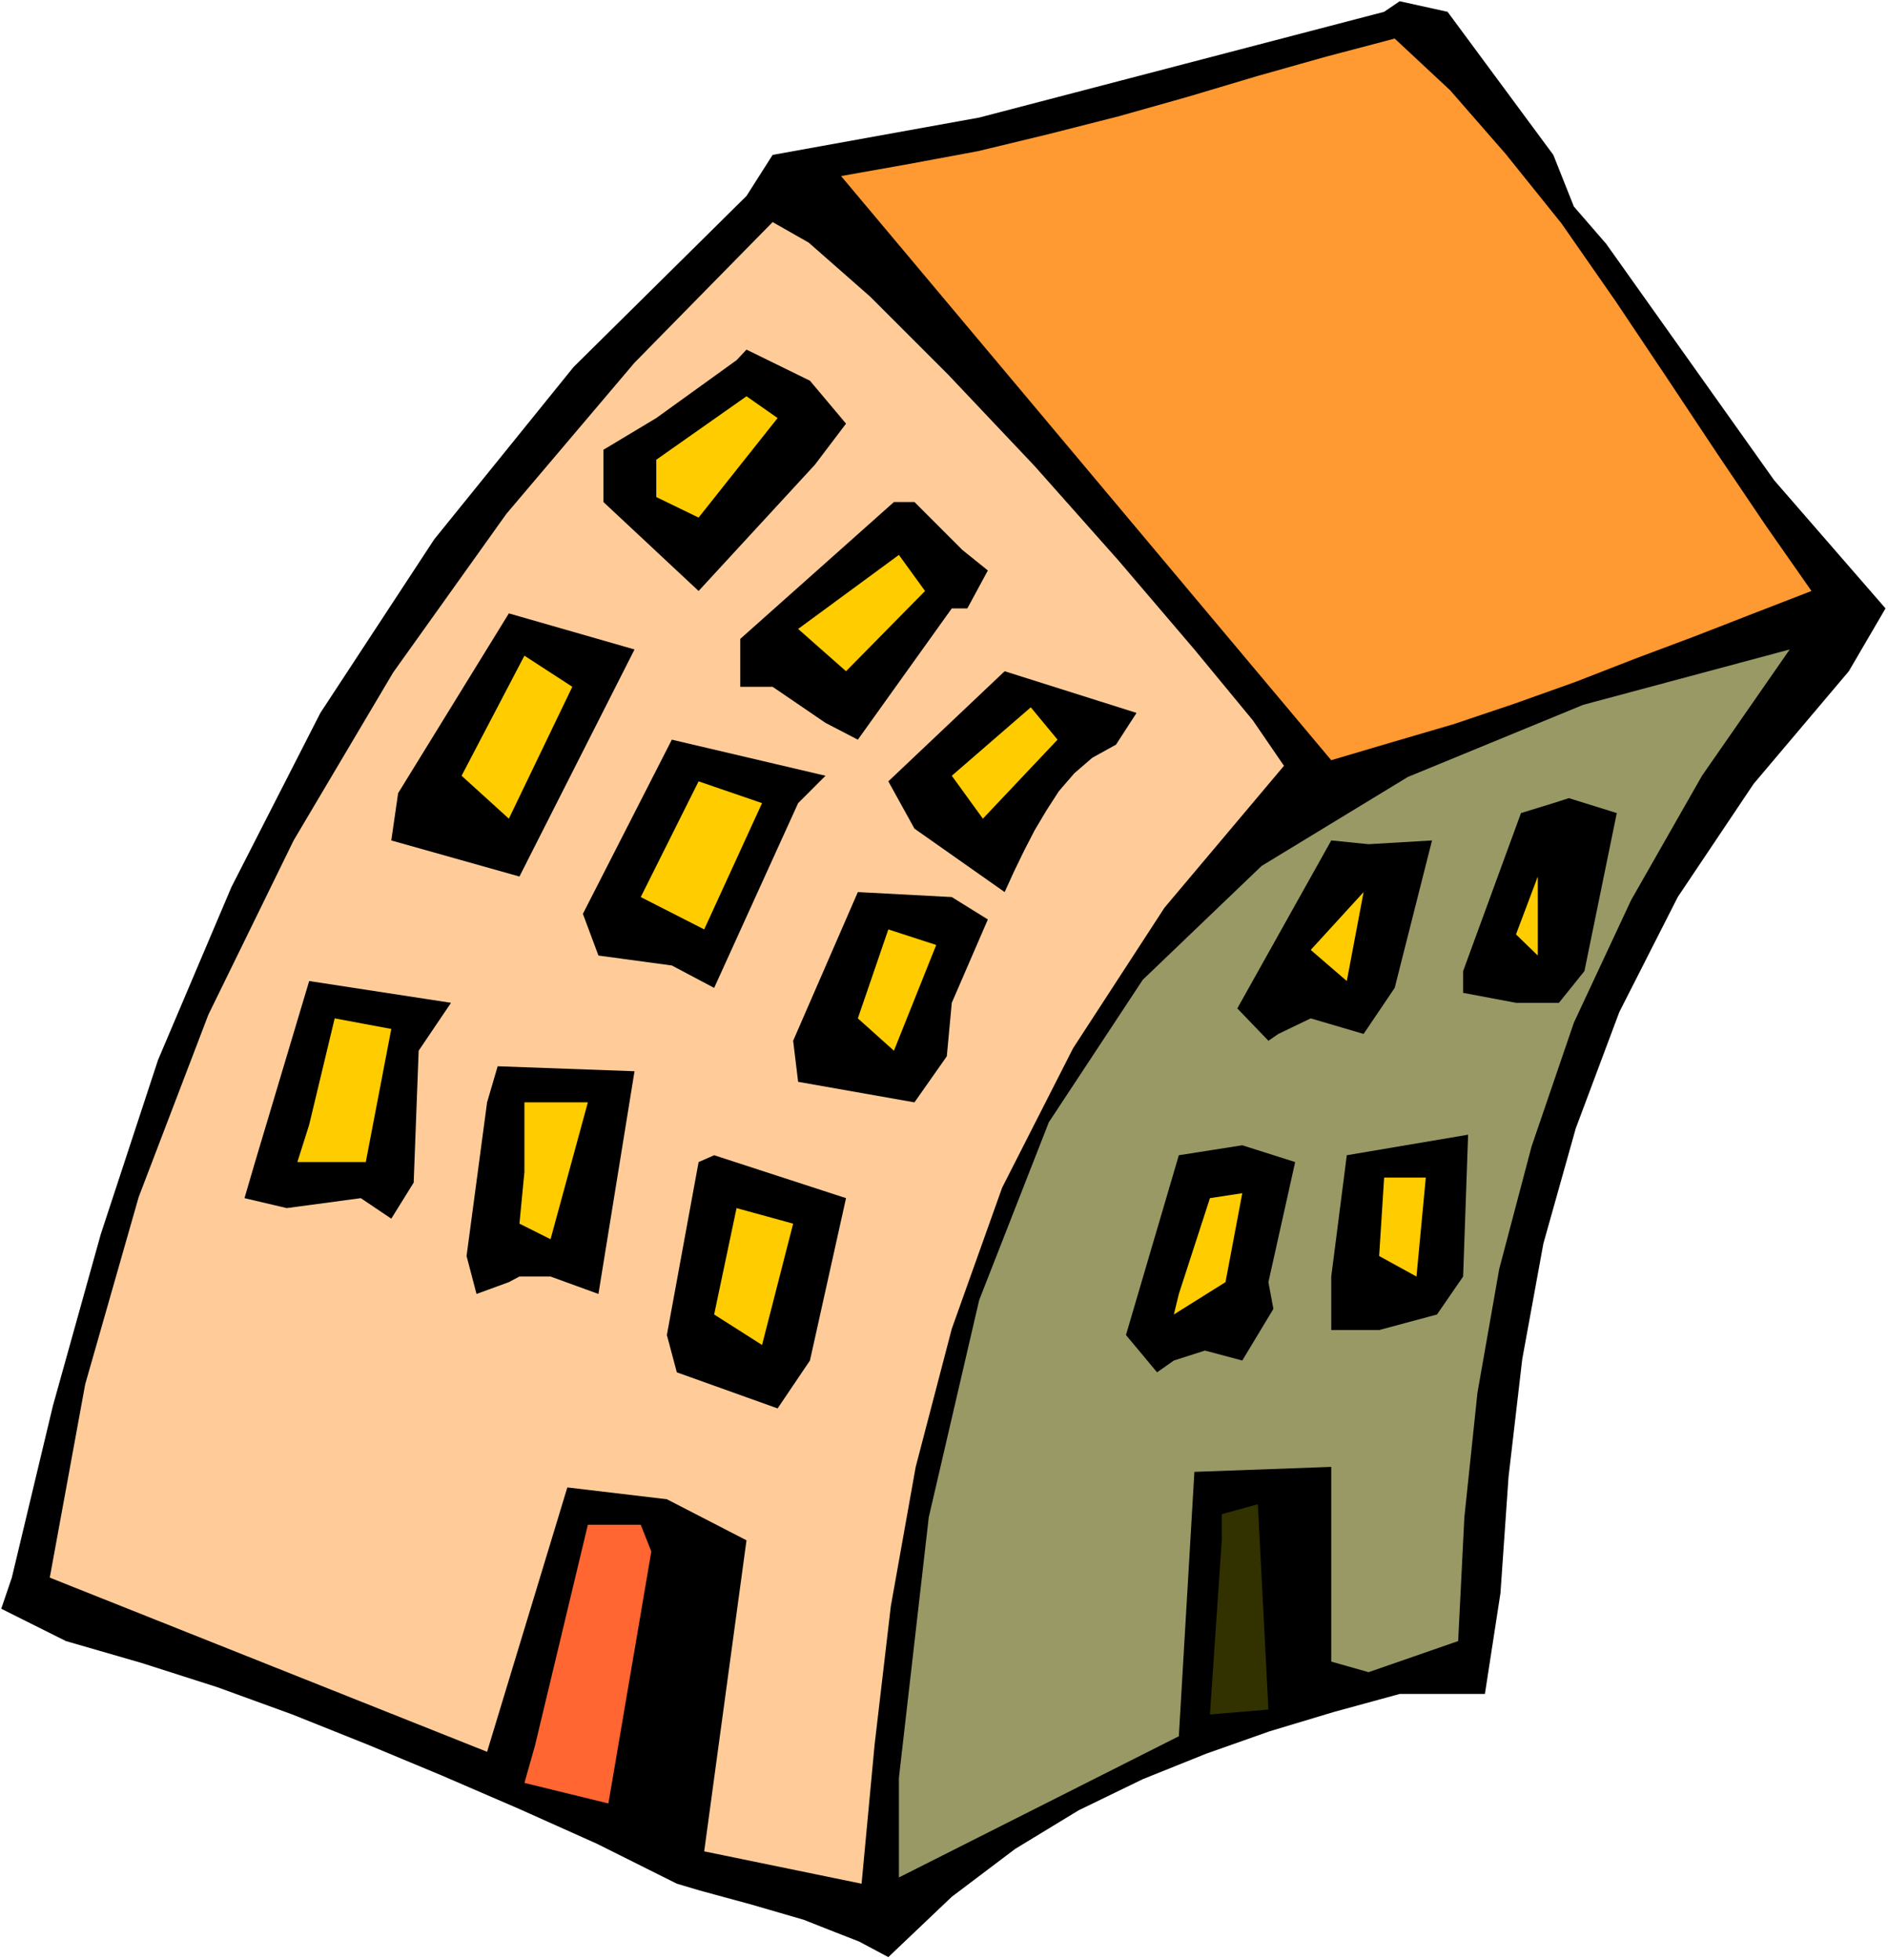
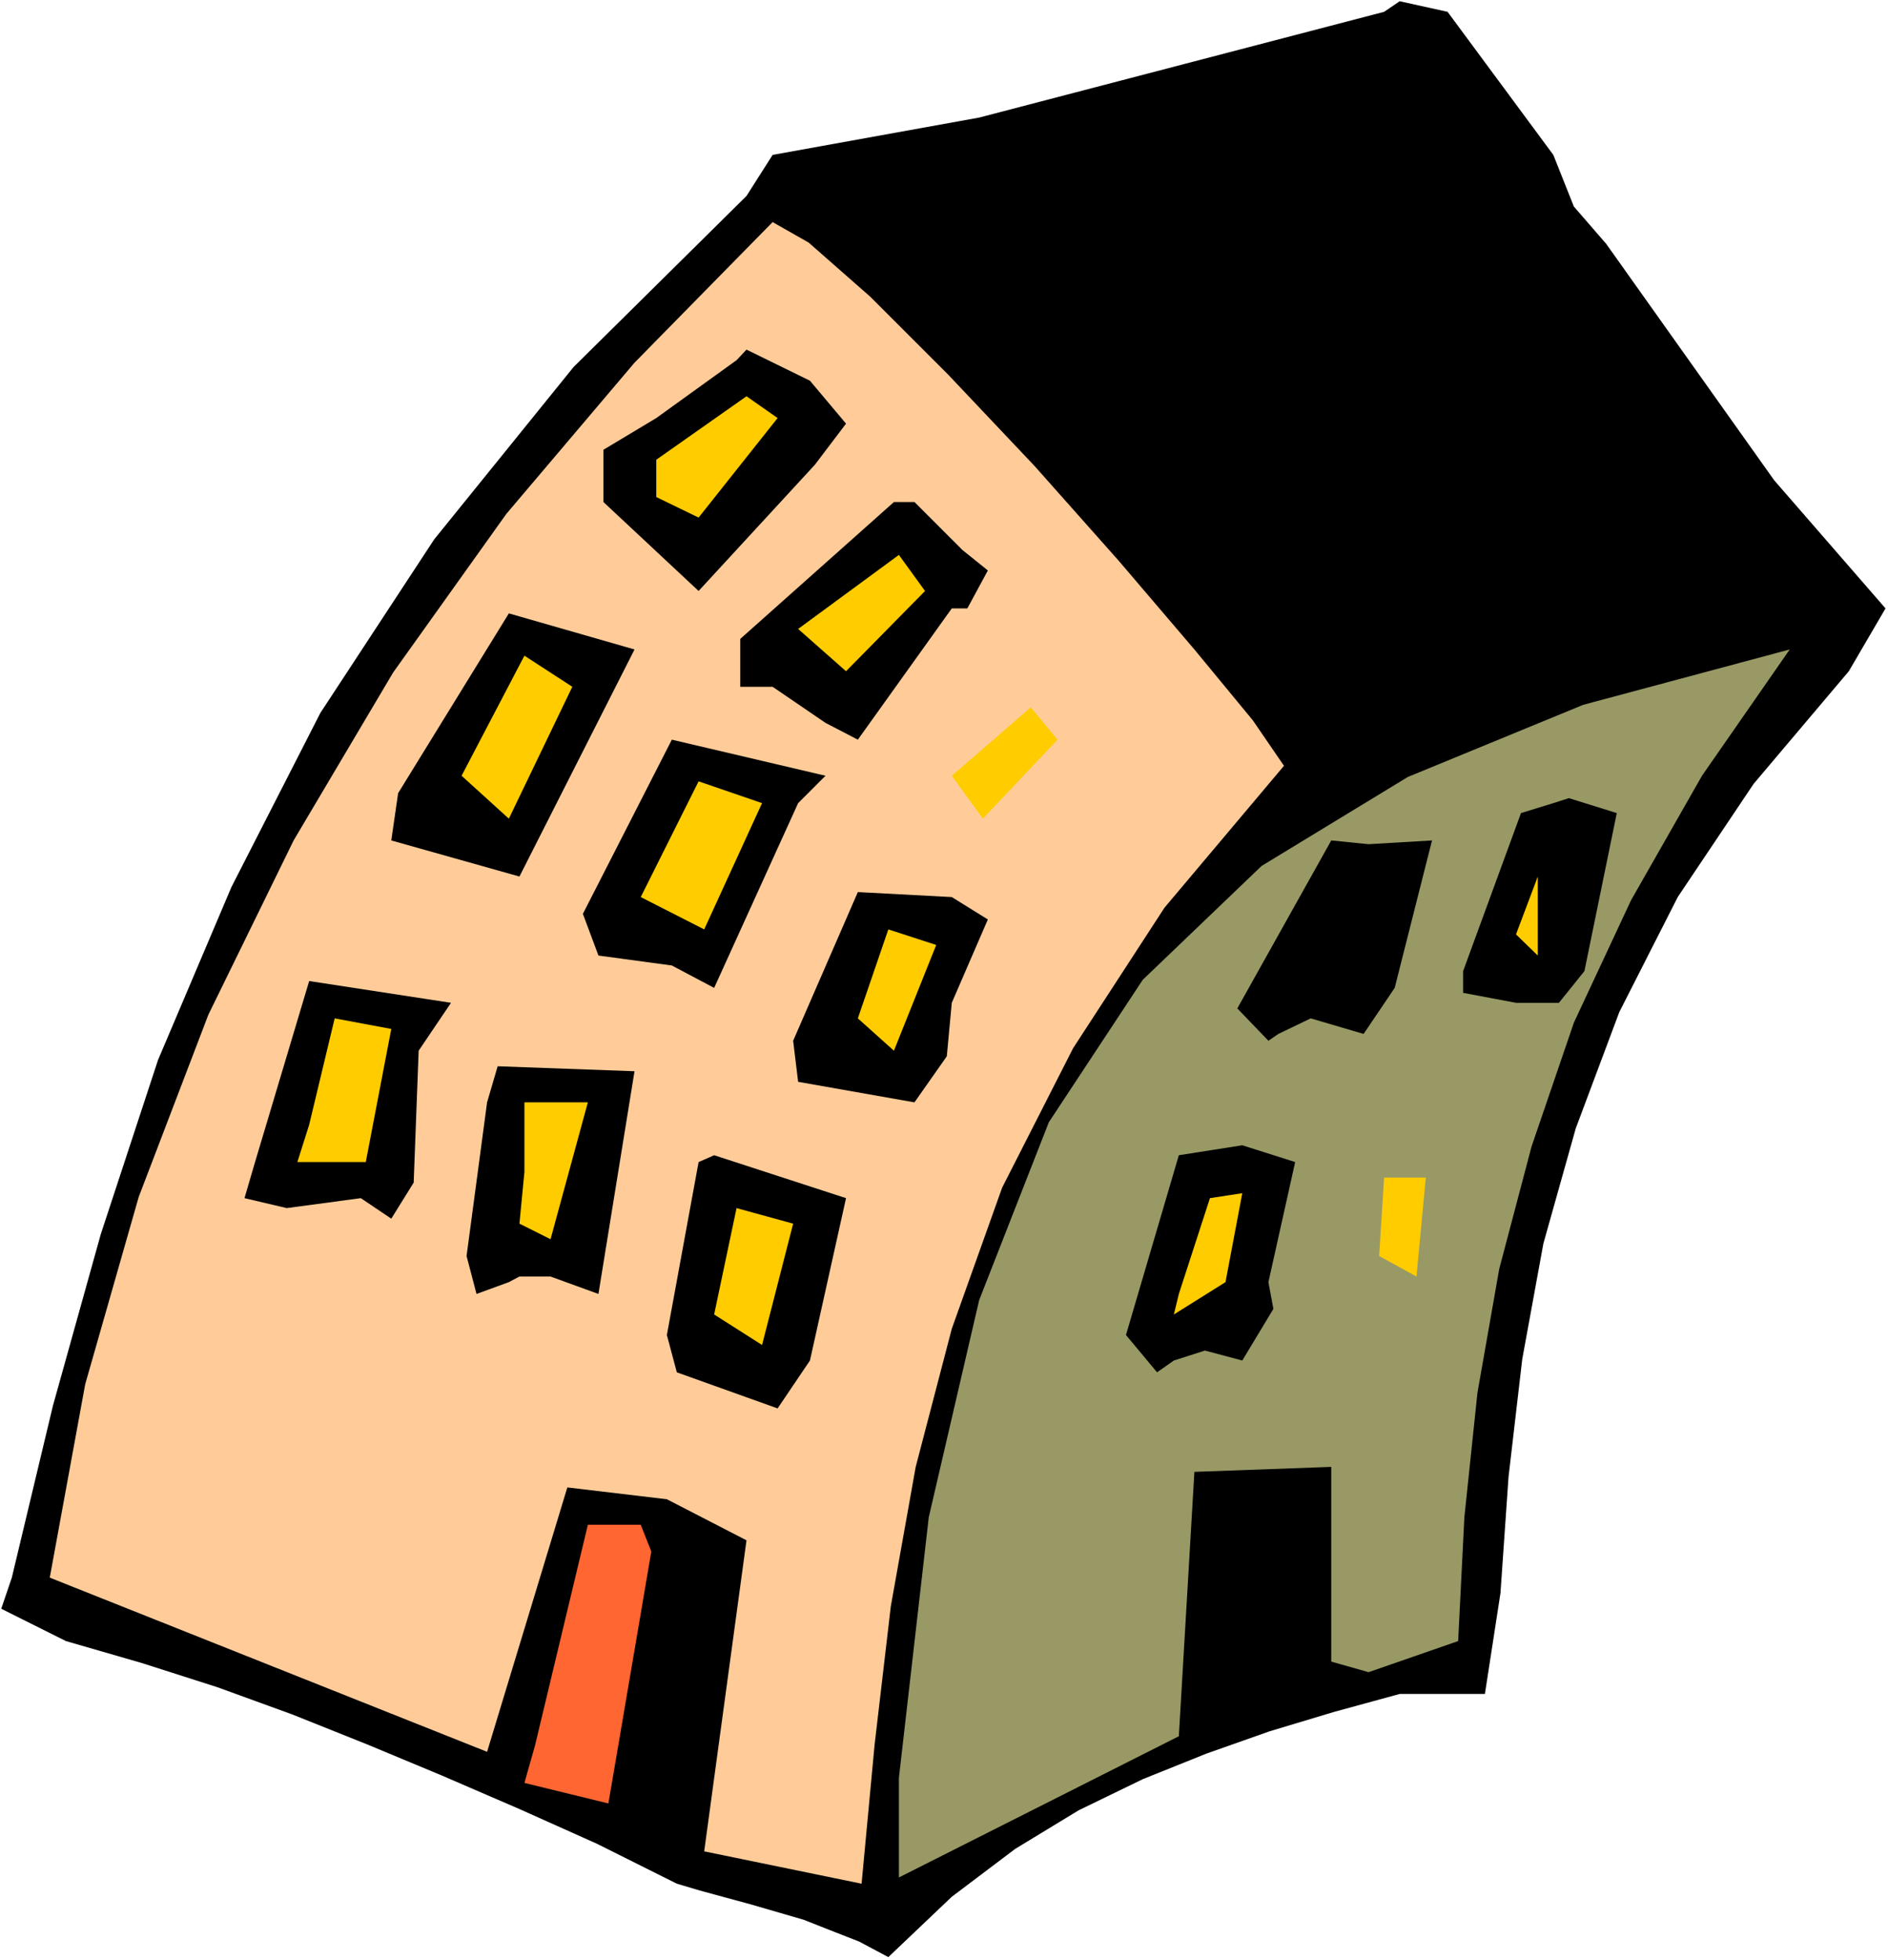
<svg xmlns="http://www.w3.org/2000/svg" xmlns:ns1="http://sodipodi.sourceforge.net/DTD/sodipodi-0.dtd" xmlns:ns2="http://www.inkscape.org/namespaces/inkscape" version="1.0" width="129.766mm" height="134.712mm" id="svg33" ns1:docname="Office Building 45.wmf">
  <rect width="100%" height="100%" fill="#808080" stroke="none" />
  <ns1:namedview id="namedview33" pagecolor="#ffffff" bordercolor="#000000" borderopacity="0.25" ns2:showpageshadow="2" ns2:pageopacity="0.0" ns2:pagecheckerboard="0" ns2:deskcolor="#d1d1d1" ns2:document-units="mm" />
  <defs id="defs1">
    <pattern id="WMFhbasepattern" patternUnits="userSpaceOnUse" width="6" height="6" x="0" y="0" />
  </defs>
  <path style="fill:#ffffff;fill-opacity:1;fill-rule:evenodd;stroke:none" d="M 0,509.149 H 490.455 V 0 H 0 Z" id="path1" />
  <path style="fill:#000000;fill-opacity:1;fill-rule:evenodd;stroke:none" d="M 3.07,409.775 13.736,365.178 26.179,320.581 41.046,275.338 60.115,230.418 83.224,185.174 112.797,140.093 148.995,95.334 193.92,50.899 200.707,40.234 254.358,30.539 359.56,3.07 l 4.04,-2.747 12.443,2.747 27.472,37.164 5.333,13.411 8.403,9.695 43.632,61.402 28.926,33.286 -9.534,16.32 -24.725,29.247 -19.715,29.408 -15.19,29.893 -11.312,30.216 -8.403,29.893 -5.494,30.054 -3.555,30.539 -2.101,30.216 -4.04,26.176 h -22.139 l -17.13,4.686 -16.645,5.009 -16.483,5.817 -16.483,6.625 -16.645,8.079 -16.483,10.018 -16.483,12.442 -16.483,15.674 -7.595,-4.04 -7.434,-2.908 -6.949,-2.747 -13.898,-4.04 -13.09,-3.555 -5.979,-1.777 -20.685,-10.341 -20.2,-9.049 -20.2,-8.725 -19.392,-8.079 -19.392,-7.756 -19.554,-7.11 -19.715,-6.302 -19.554,-5.655 -16.806,-8.402 z" id="path2" />
  <path style="fill:#ffcc99;fill-opacity:1;fill-rule:evenodd;stroke:none" d="m 223.816,489.274 -40.885,-8.402 10.989,-80.792 -20.685,-10.664 -25.856,-3.07 -20.846,68.673 -113.605,-45.243 9.211,-50.252 13.898,-48.637 18.099,-47.344 22.139,-45.243 25.856,-43.627 29.411,-41.204 33.29,-39.265 35.875,-36.518 9.373,5.332 15.998,14.058 20.2,20.198 22.462,23.753 21.816,24.561 19.715,23.106 15.19,18.42 8.08,11.796 -31.027,36.841 -23.755,36.518 -18.422,36.195 -13.09,36.679 -9.373,35.871 -6.464,36.195 -4.202,35.871 z" id="path3" />
  <path style="fill:#000000;fill-opacity:1;fill-rule:evenodd;stroke:none" d="m 66.256,301.837 14.059,-47.021 36.845,5.655 -8.403,12.442 -1.293,34.256 -5.818,9.372 -7.918,-5.332 -19.23,2.585 -10.989,-2.585 z" id="path4" />
  <path style="fill:#ffcc00;fill-opacity:1;fill-rule:evenodd;stroke:none" d="m 80.315,292.142 6.626,-27.631 14.706,2.747 -6.626,34.579 h -17.776 z" id="path5" />
  <path style="fill:#000000;fill-opacity:1;fill-rule:evenodd;stroke:none" d="m 103.424,206.019 28.765,-46.698 32.643,9.372 -29.896,58.978 -33.29,-9.372 z" id="path6" />
  <path style="fill:#ffcc00;fill-opacity:1;fill-rule:evenodd;stroke:none" d="m 119.907,201.494 16.322,-31.186 12.443,8.079 -16.483,34.256 z" id="path7" />
  <path style="fill:#000000;fill-opacity:1;fill-rule:evenodd;stroke:none" d="m 121.2,326.236 5.333,-39.911 2.747,-9.372 35.552,1.293 -9.373,57.847 -12.443,-4.524 h -8.08 l -2.747,1.454 -8.403,3.07 z" id="path8" />
  <path style="fill:#ffcc00;fill-opacity:1;fill-rule:evenodd;stroke:none" d="m 136.229,304.423 v -18.097 h 16.483 l -9.696,35.548 -8.08,-4.04 z" id="path9" />
  <path style="fill:#ff6632;fill-opacity:1;fill-rule:evenodd;stroke:none" d="m 138.976,453.402 13.736,-57.362 h 13.736 l 2.747,6.948 -11.15,65.441 -21.816,-5.332 z" id="path10" />
  <path style="fill:#000000;fill-opacity:1;fill-rule:evenodd;stroke:none" d="m 151.419,237.366 23.109,-45.243 39.915,9.372 -7.11,7.11 -21.816,47.99 -10.989,-5.817 -19.069,-2.585 z" id="path11" />
  <path style="fill:#000000;fill-opacity:1;fill-rule:evenodd;stroke:none" d="m 156.752,116.825 13.736,-8.241 20.846,-15.027 2.586,-2.747 16.483,8.079 9.373,11.149 -8.08,10.664 -30.219,32.801 -24.725,-23.106 z" id="path12" />
  <path style="fill:#ffcc00;fill-opacity:1;fill-rule:evenodd;stroke:none" d="m 166.448,233.003 15.029,-30.054 16.483,5.655 -15.029,32.801 z" id="path13" />
  <path style="fill:#ffcc00;fill-opacity:1;fill-rule:evenodd;stroke:none" d="m 170.488,119.41 23.432,-16.481 8.08,5.655 -20.523,25.853 -10.989,-5.332 z" id="path14" />
  <path style="fill:#000000;fill-opacity:1;fill-rule:evenodd;stroke:none" d="m 173.235,346.757 8.242,-44.92 4.04,-1.777 34.259,11.149 -9.373,42.173 -8.403,12.442 -26.179,-9.372 z" id="path15" />
  <path style="fill:#ffcc00;fill-opacity:1;fill-rule:evenodd;stroke:none" d="m 185.517,341.425 5.818,-27.631 14.706,4.04 -8.08,31.509 z" id="path16" />
  <path style="fill:#000000;fill-opacity:1;fill-rule:evenodd;stroke:none" d="m 192.304,165.946 39.915,-35.548 h 5.333 l 12.443,12.442 6.626,5.332 -5.333,9.857 h -4.04 l -24.402,34.094 -8.403,-4.363 -13.736,-9.372 h -8.403 z" id="path17" />
  <path style="fill:#000000;fill-opacity:1;fill-rule:evenodd;stroke:none" d="m 206.04,270.329 16.806,-38.618 24.402,1.293 9.373,5.817 -9.373,21.652 -1.293,13.896 -8.403,11.957 -30.219,-5.332 z" id="path18" />
  <path style="fill:#ffcc00;fill-opacity:1;fill-rule:evenodd;stroke:none" d="m 207.333,163.361 26.179,-19.228 6.787,9.372 -20.523,20.844 z" id="path19" />
-   <path style="fill:#ff9932;fill-opacity:1;fill-rule:evenodd;stroke:none" d="m 218.483,45.728 17.291,-3.07 18.261,-3.393 18.099,-4.363 18.422,-4.686 17.776,-5.009 18.422,-5.494 17.776,-5.009 17.776,-4.686 14.382,13.411 14.382,16.481 14.544,18.097 14.059,20.198 13.413,20.036 13.09,19.713 12.766,18.905 11.635,16.643 -15.029,5.817 -15.352,5.979 -15.514,5.817 -15.352,5.979 -15.837,5.655 -15.837,5.332 -15.998,4.686 -15.837,4.686 z" id="path20" />
  <path style="fill:#ffcc00;fill-opacity:1;fill-rule:evenodd;stroke:none" d="m 222.846,264.512 7.918,-23.106 12.443,4.04 -10.989,27.469 z" id="path21" />
-   <path style="fill:#000000;fill-opacity:1;fill-rule:evenodd;stroke:none" d="m 230.765,202.948 30.219,-28.6 34.259,10.826 -5.333,8.241 -6.141,3.393 -4.686,4.04 -4.04,4.686 -3.232,5.009 -3.07,5.171 -2.747,5.332 -2.586,5.332 -2.424,5.332 -23.432,-16.481 z" id="path22" />
  <path style="fill:#999966;fill-opacity:1;fill-rule:evenodd;stroke:none" d="m 233.512,461.805 7.757,-67.703 13.09,-56.393 18.099,-46.213 24.402,-37.003 30.866,-29.57 37.976,-23.106 45.571,-18.744 53.651,-14.381 -22.786,32.801 -18.422,32.317 -14.867,31.832 -10.989,32.155 -8.403,31.832 -5.656,32.155 -3.394,32.317 -1.616,32.155 -23.27,8.079 -9.696,-2.747 v -50.576 l -35.552,1.293 -4.04,68.673 -72.72,36.679 z" id="path23" />
  <path style="fill:#ffcc00;fill-opacity:1;fill-rule:evenodd;stroke:none" d="m 247.248,201.494 20.523,-17.774 6.949,8.402 -19.392,20.521 z" id="path24" />
  <path style="fill:#000000;fill-opacity:1;fill-rule:evenodd;stroke:none" d="m 292.496,346.757 13.736,-46.698 16.483,-2.585 13.736,4.363 -6.949,31.186 1.293,6.948 -8.08,13.411 -9.696,-2.585 -8.08,2.585 -4.363,3.07 z" id="path25" />
  <path style="fill:#ffcc00;fill-opacity:1;fill-rule:evenodd;stroke:none" d="m 306.232,336.093 8.08,-24.884 8.403,-1.293 -4.363,23.106 -13.413,8.402 z" id="path26" />
-   <path style="fill:#323200;fill-opacity:1;fill-rule:evenodd;stroke:none" d="m 317.382,400.08 v -6.786 l 9.373,-2.585 2.747,53.322 -15.19,1.293 z" id="path27" />
  <path style="fill:#000000;fill-opacity:1;fill-rule:evenodd;stroke:none" d="m 321.422,261.926 24.402,-43.627 9.696,0.97 16.483,-0.97 -9.696,38.295 -8.08,11.957 -13.736,-4.04 -8.403,4.04 -2.586,1.777 z" id="path28" />
-   <path style="fill:#ffcc00;fill-opacity:1;fill-rule:evenodd;stroke:none" d="m 340.491,246.737 13.736,-15.027 -4.363,23.106 z" id="path29" />
-   <path style="fill:#000000;fill-opacity:1;fill-rule:evenodd;stroke:none" d="m 345.824,331.569 4.04,-31.509 31.512,-5.332 -1.293,36.841 -6.787,9.857 -15.029,4.04 h -12.443 z" id="path30" />
  <path style="fill:#ffcc00;fill-opacity:1;fill-rule:evenodd;stroke:none" d="m 358.267,326.236 1.293,-20.359 h 10.827 l -2.424,25.692 z" id="path31" />
  <path style="fill:#000000;fill-opacity:1;fill-rule:evenodd;stroke:none" d="m 380.083,252.231 15.029,-41.042 8.403,-2.585 4.04,-1.293 12.443,3.878 -8.403,41.042 -6.626,8.241 h -11.15 l -13.736,-2.585 z" id="path32" />
  <path style="fill:#ffcc00;fill-opacity:1;fill-rule:evenodd;stroke:none" d="m 393.819,242.698 5.656,-15.027 v 20.521 z" id="path33" />
</svg>